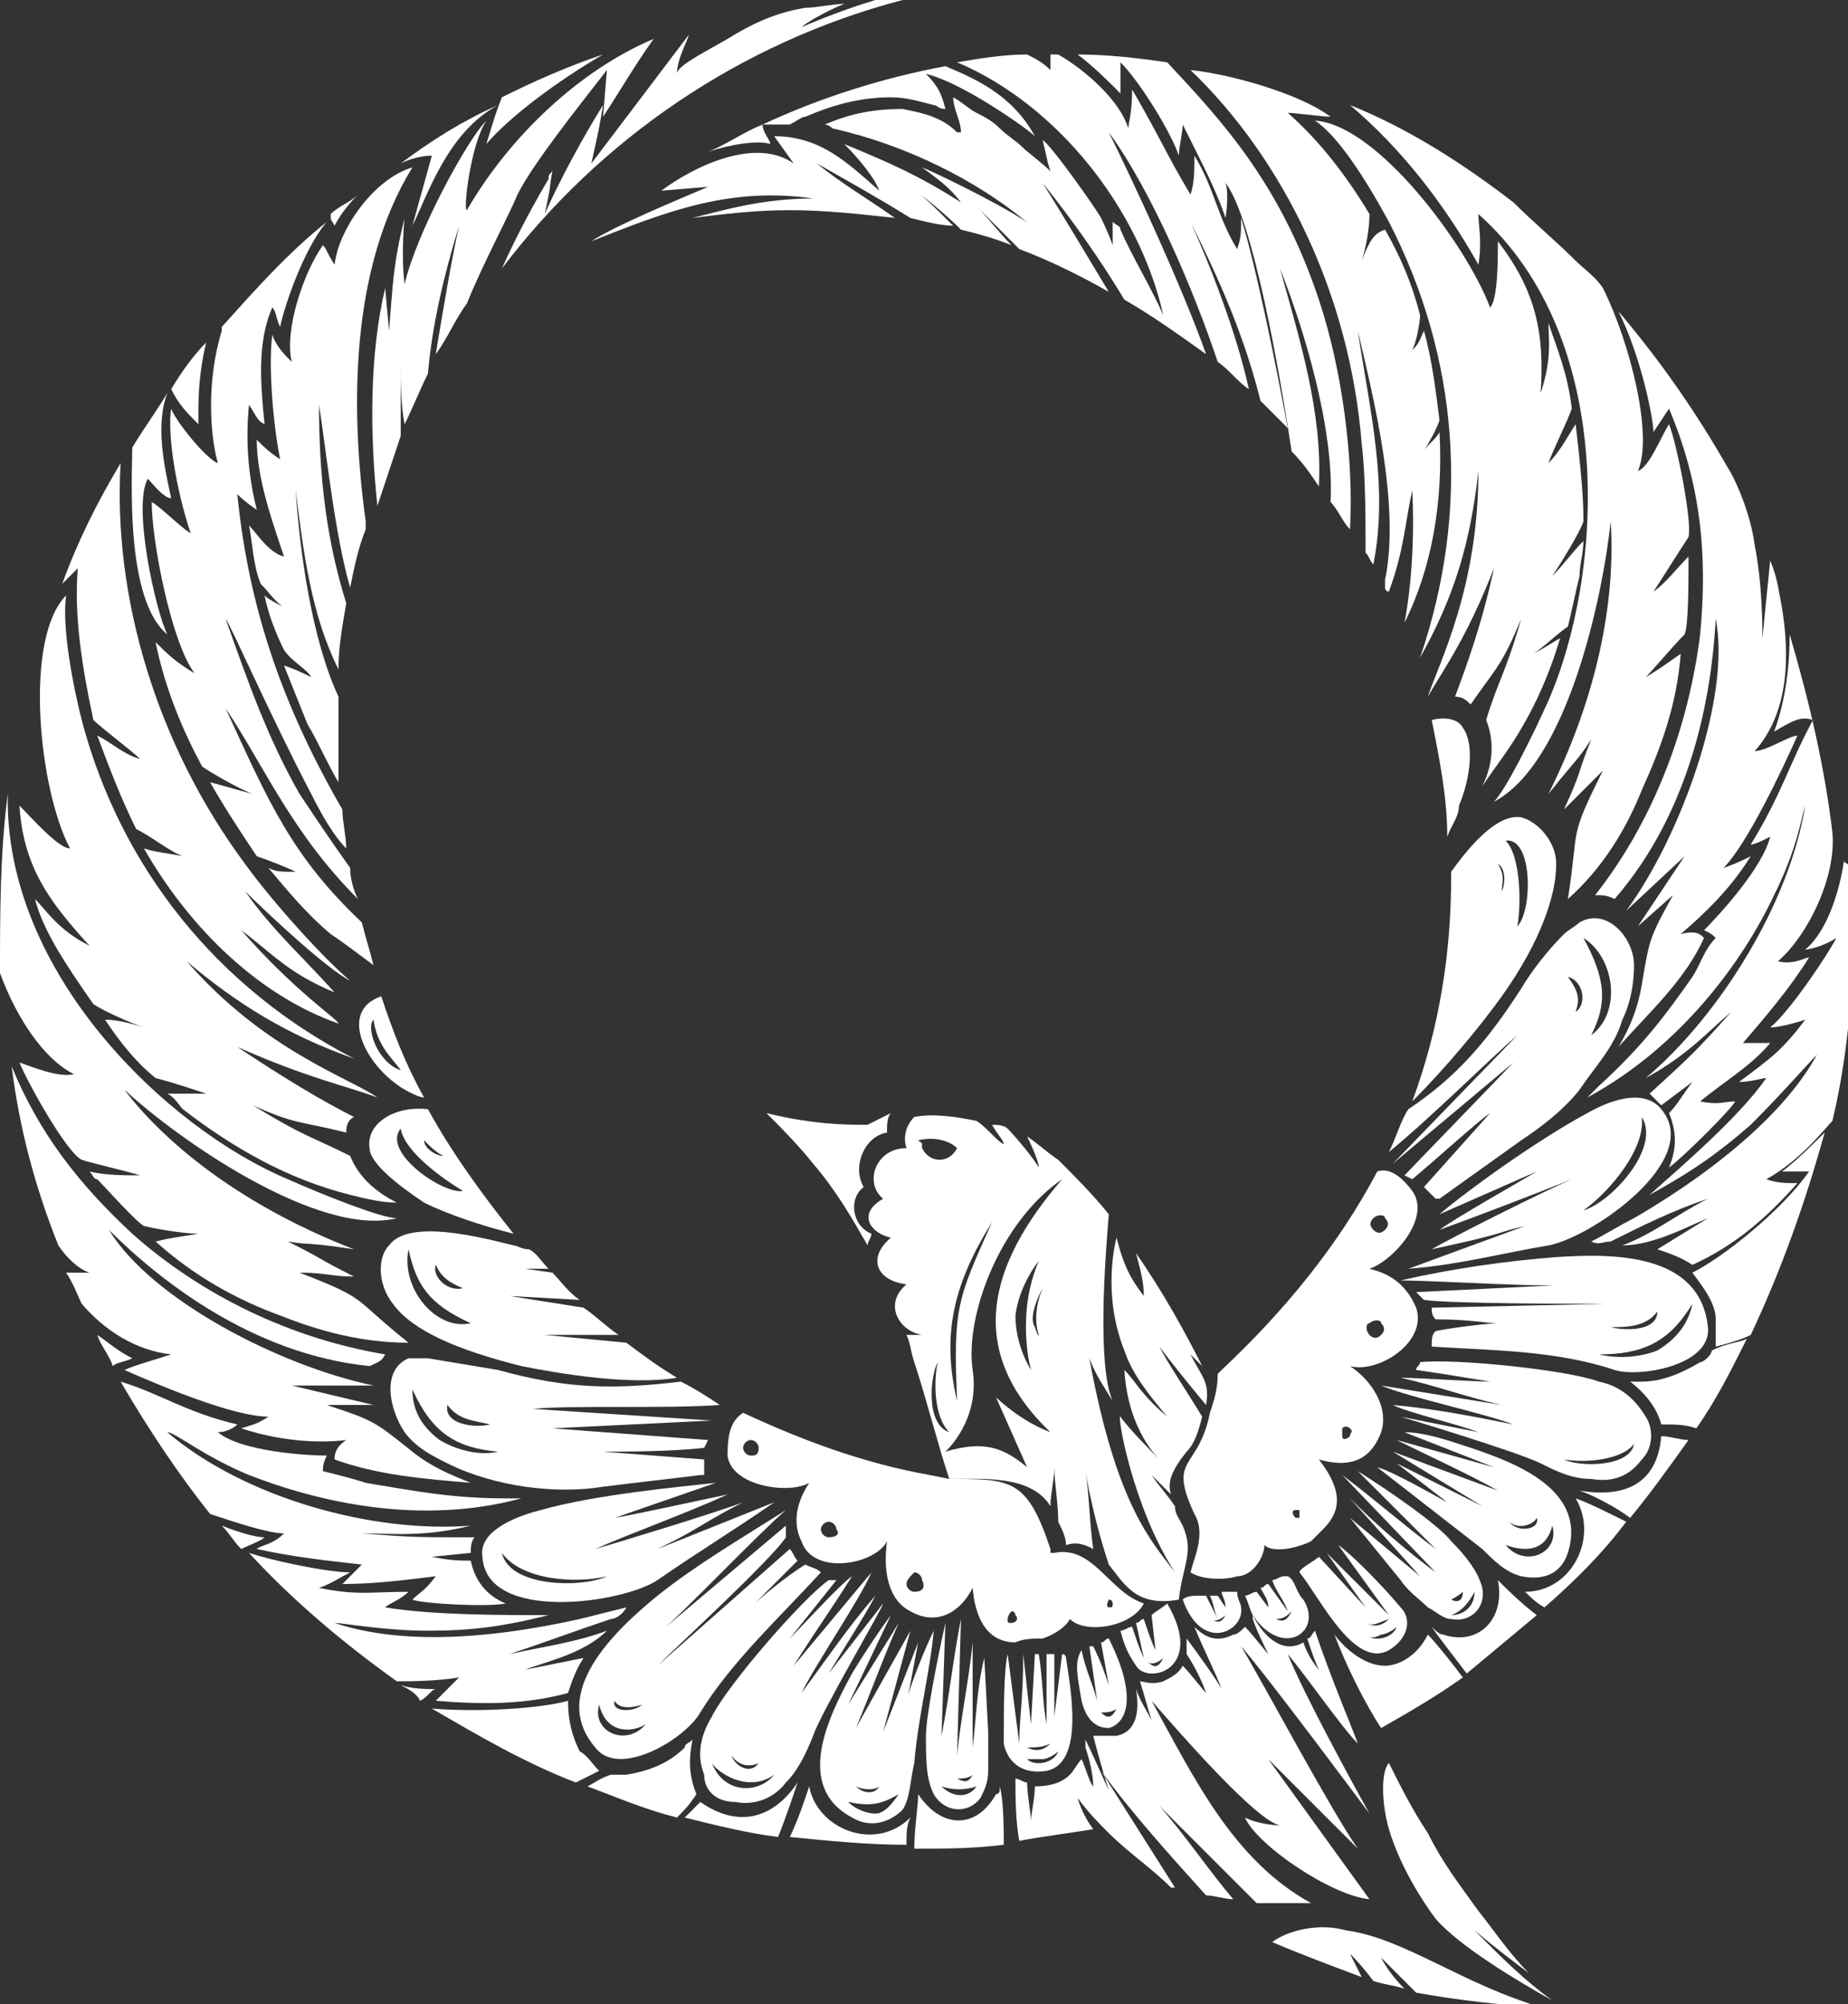
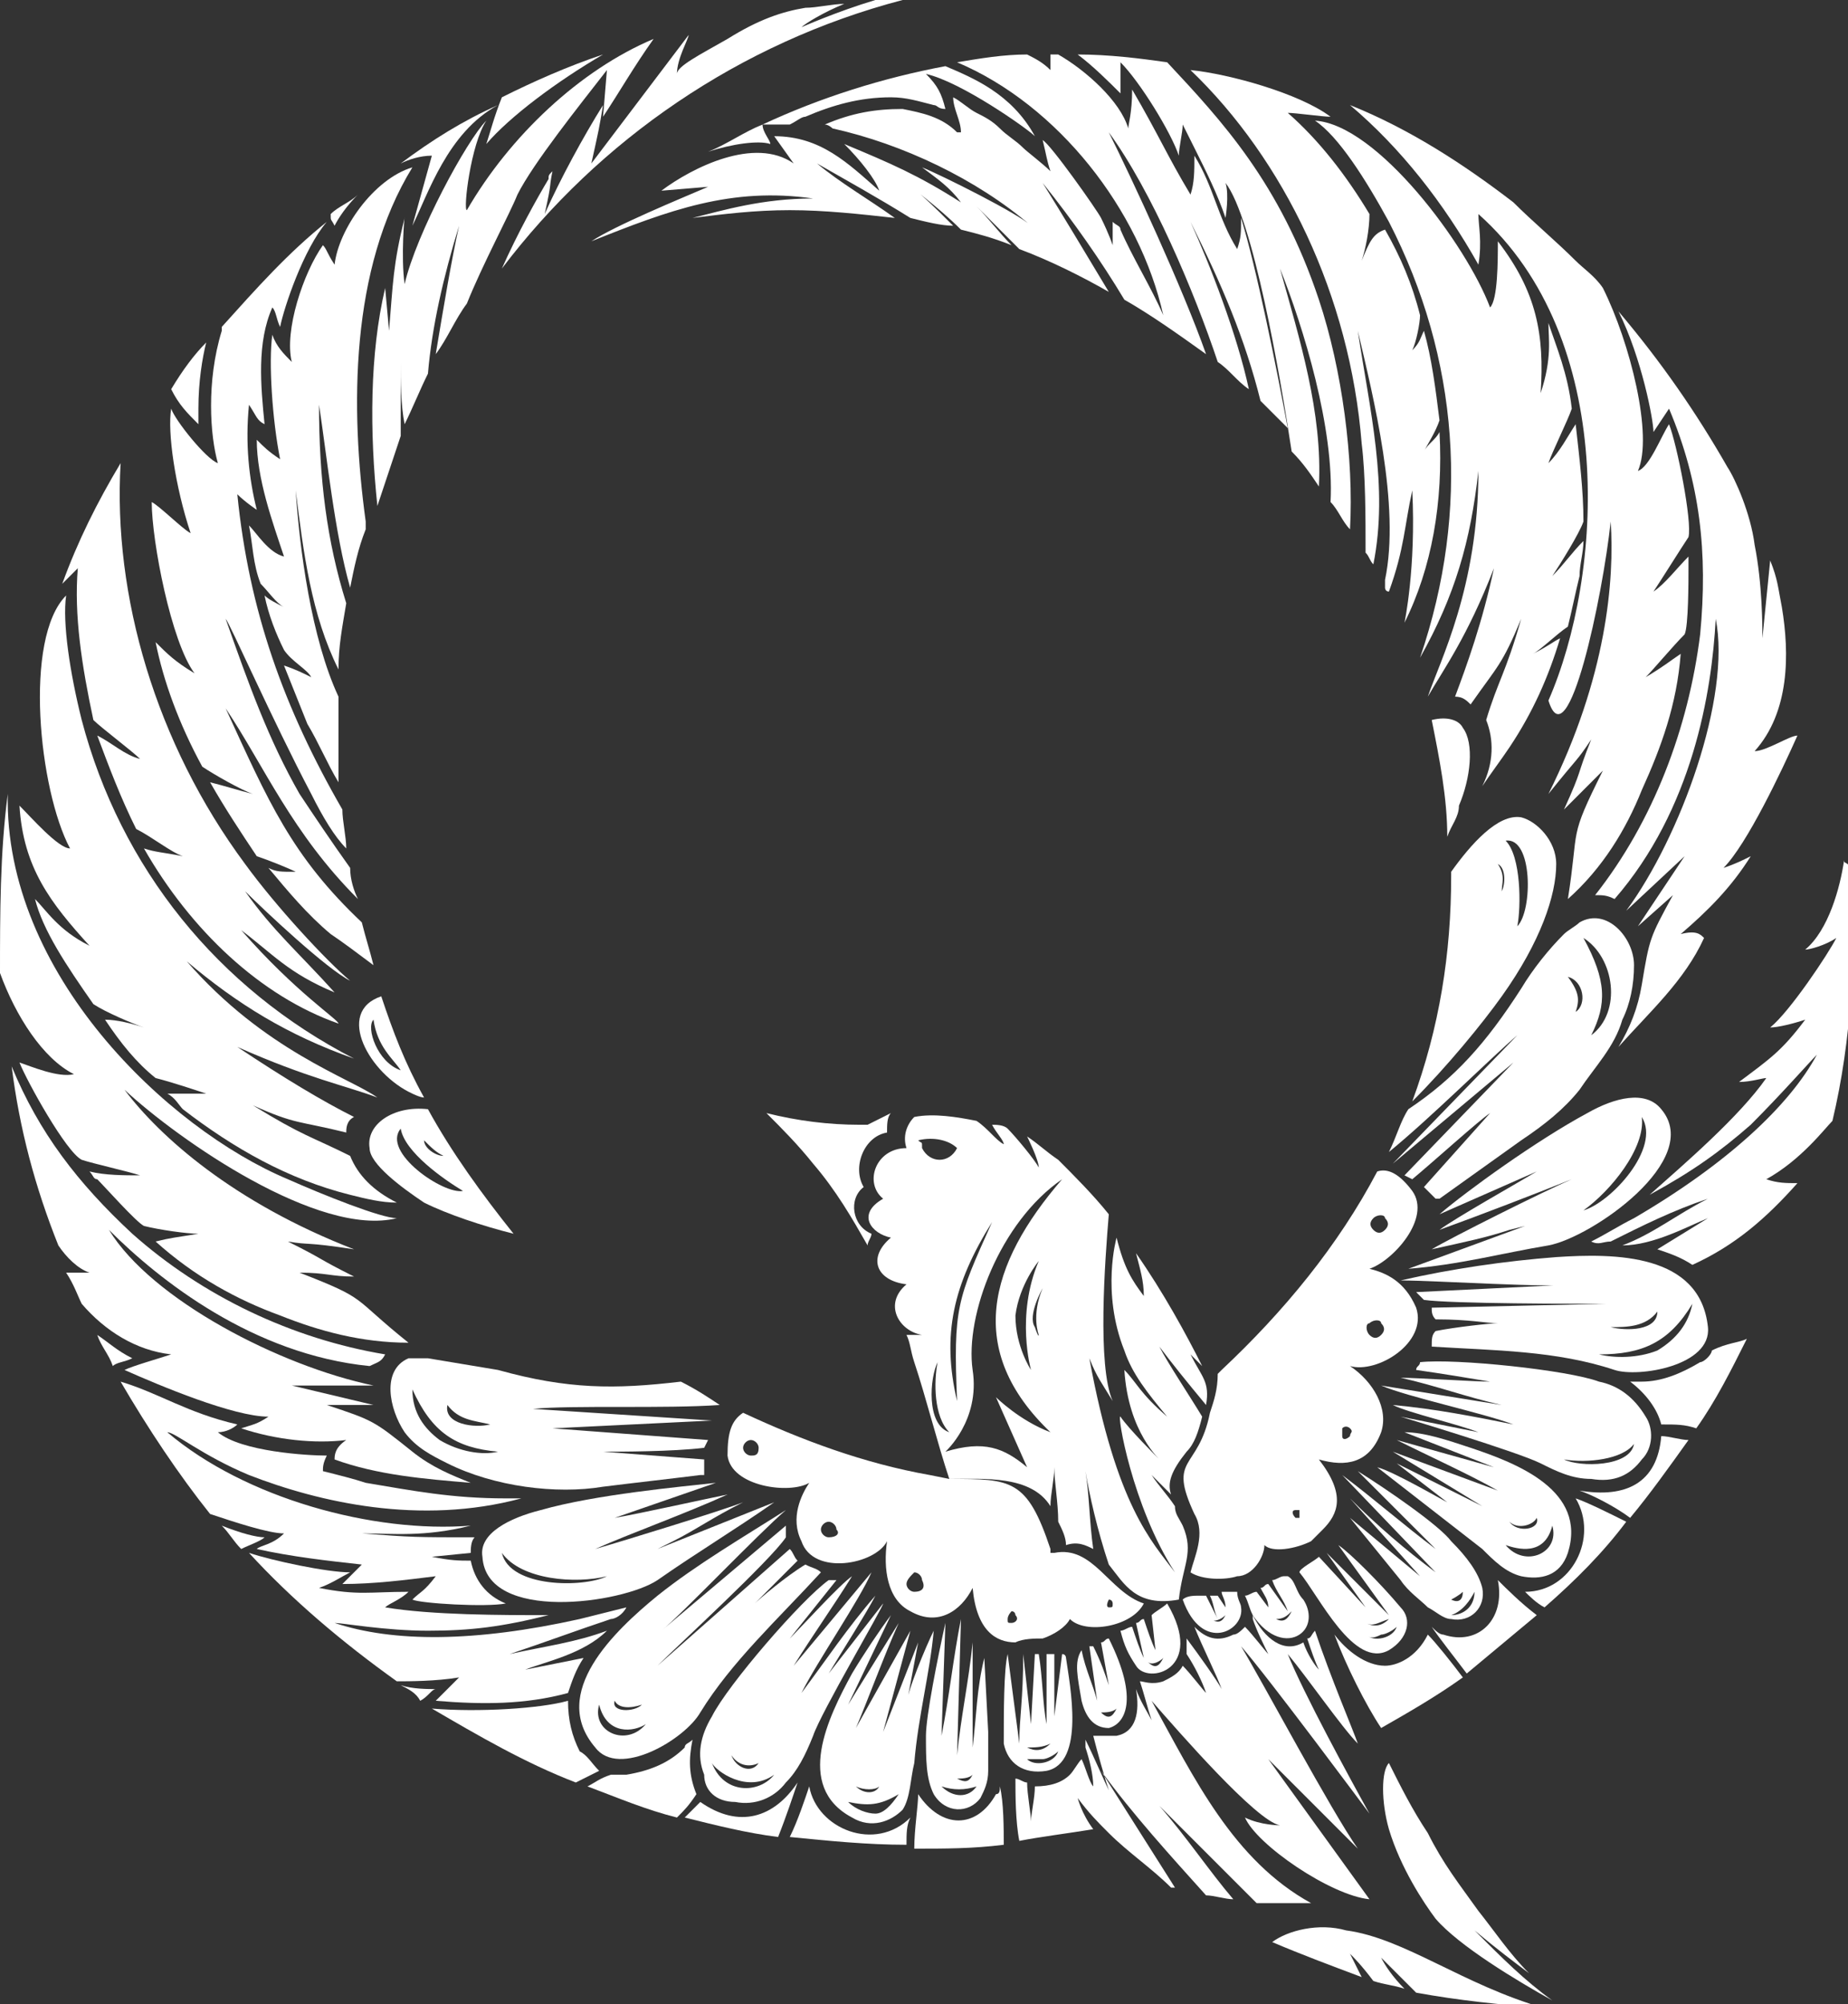
<svg xmlns="http://www.w3.org/2000/svg" width="879" height="953" viewBox="0 0 879 953" fill="none">
  <rect x="0" y="0" width="879" height="953" fill="#333333" stroke="none" />
  <g clip-path="url(#clip0)">
    <path d="M745.76 738.343C755.013 708.736 721.703 695.782 699.497 688.38C688.394 684.679 677.291 680.978 668.038 680.978L710.6 697.633L664.337 684.679C679.141 692.081 699.497 701.334 712.451 708.736L662.487 690.231L705.049 716.138L664.337 695.782L688.394 714.287C684.693 712.437 662.487 699.483 655.084 697.633C671.739 710.586 688.394 723.54 705.049 736.493C710.6 742.044 716.152 747.596 723.554 749.446C732.807 751.297 742.059 749.446 745.76 738.343ZM730.956 721.689C732.807 727.241 721.703 729.091 718.002 723.54C721.703 727.241 729.106 725.39 730.956 721.689ZM716.152 734.643C721.703 736.493 734.657 740.194 738.358 725.39C742.059 738.343 725.405 745.745 716.152 734.643Z" fill="white" />
    <path d="M440.426 825.317C440.426 836.42 440.426 845.672 444.127 853.074C449.679 862.326 460.782 862.326 466.333 854.924C468.184 851.223 470.035 847.522 470.035 841.971C470.035 836.42 470.035 829.018 470.035 823.466L468.184 788.307C464.483 803.111 464.483 816.064 462.632 830.868V780.905C460.782 799.41 457.081 816.064 455.23 834.569L457.081 769.802C453.38 788.307 451.529 806.812 447.828 825.317L449.679 771.653C445.978 788.307 440.426 816.064 440.426 825.317ZM462.632 843.821C460.782 847.522 458.931 847.522 455.23 845.672C457.081 845.672 460.782 845.672 462.632 843.821ZM464.483 849.373C460.782 854.924 453.38 854.924 447.828 849.373C453.38 851.223 458.931 851.223 464.483 849.373Z" fill="white" />
    <path d="M780.922 693.932C786.474 688.38 786.474 679.128 782.773 673.577C777.221 664.324 769.819 658.773 760.566 656.922C745.762 651.371 692.097 645.819 675.442 647.67C675.442 649.52 673.592 649.52 673.592 651.371C686.545 653.221 697.648 655.072 708.751 656.922C701.349 656.922 673.592 655.072 666.189 655.072C682.844 658.773 697.648 664.324 714.303 668.025L656.937 658.773C669.89 664.324 705.05 671.726 719.855 677.277C701.349 673.577 682.844 669.876 662.488 668.025C669.89 671.726 693.947 677.278 703.2 680.978L666.189 673.577C666.189 673.577 721.705 690.231 732.808 695.782C740.21 699.483 747.613 703.184 756.865 703.184C767.968 705.035 775.37 701.334 780.922 693.932ZM777.221 686.53C775.37 697.633 751.314 697.633 743.912 693.932C755.015 695.782 771.669 693.932 777.221 686.53Z" fill="white" />
    <path d="M812.381 631.016C808.68 595.857 767.968 595.857 740.21 597.707C716.154 599.558 690.246 603.259 666.189 608.81C682.844 608.81 738.36 612.511 749.463 610.66L673.592 614.361C675.442 616.212 675.442 616.212 677.293 618.062C690.246 619.913 749.463 619.913 764.267 619.913L680.994 621.763C680.994 623.614 680.994 625.464 682.844 627.315C699.499 627.315 706.901 629.165 712.453 629.165C708.752 629.165 692.097 631.016 682.844 632.866C680.994 634.717 680.994 636.567 680.994 640.268C710.602 642.119 740.21 642.119 767.968 651.371C779.071 655.072 814.231 649.521 812.381 631.016ZM788.324 623.614C788.324 632.866 773.52 632.866 766.118 631.016C773.52 631.016 782.772 631.016 788.324 623.614ZM760.566 643.969C780.922 643.969 793.876 638.418 804.979 619.913C803.128 629.165 797.577 636.567 788.324 642.119C779.071 645.82 767.968 645.82 760.566 643.969Z" fill="white" />
    <path d="M790.174 527.388C782.772 518.136 767.968 521.837 755.014 529.239C730.957 542.192 697.648 566.249 684.694 577.351L730.957 556.996C721.704 562.548 692.096 579.202 684.694 584.753C705.05 577.351 729.107 568.099 747.612 560.697C734.658 566.249 690.245 588.454 680.993 594.006C697.648 590.305 706.9 588.454 718.003 584.753L725.405 582.903L669.89 603.258C693.947 601.408 714.302 595.856 736.509 592.155C756.864 588.454 810.53 551.445 790.174 527.388ZM753.163 575.501C766.117 566.249 782.772 545.893 780.921 531.089C790.174 545.893 766.117 571.8 753.163 575.501Z" fill="white" />
    <path d="M660.636 784.606C669.889 779.055 671.739 769.802 666.188 764.251C656.935 753.148 642.131 738.344 636.579 734.643L660.636 767.952C651.383 758.699 645.832 753.148 631.028 738.344L649.533 764.251L627.327 740.194C625.476 742.045 618.074 745.746 618.074 747.596C627.327 758.699 643.981 793.858 660.636 784.606ZM660.636 769.802C656.935 773.503 653.234 773.503 649.533 771.653C653.234 773.503 655.085 771.653 660.636 769.802ZM656.935 777.204C658.786 777.204 662.487 775.354 664.337 773.503C662.487 779.055 653.234 780.905 649.533 777.204C651.383 779.055 653.234 779.055 656.935 777.204Z" fill="white" />
    <path d="M286.832 25.907C270.177 31.458 253.522 38.86 238.718 46.262C235.017 55.514 233.166 62.916 231.316 68.468C242.419 55.514 264.625 38.86 286.832 25.907Z" fill="white" />
    <path d="M730.959 767.952C723.557 762.4 716.155 754.998 712.454 751.297C716.155 769.802 703.201 782.755 686.546 777.204C684.696 777.204 682.845 775.354 680.995 773.503C684.696 779.054 692.098 788.307 697.649 795.709C708.753 786.456 719.856 777.204 730.959 767.952Z" fill="white" />
    <path d="M362.702 59.216C353.45 62.917 346.048 68.468 336.795 72.169C347.898 68.468 360.852 66.618 366.403 68.468C366.403 66.618 362.702 62.917 362.702 59.216Z" fill="white" />
    <path d="M495.94 779.054C501.492 777.204 507.043 773.503 508.894 769.802C516.296 777.204 538.502 773.503 544.054 762.4C527.399 756.848 519.997 734.643 501.492 738.344H499.641V736.493C488.538 703.184 481.136 703.184 451.528 703.184L442.275 701.334C410.816 695.782 381.208 684.679 353.45 671.726C347.898 675.427 346.048 680.978 346.048 692.081C347.898 706.885 375.656 710.586 384.909 705.035C381.208 710.586 375.656 721.689 381.208 732.792C386.759 749.446 416.368 743.895 421.919 732.792C420.069 745.745 421.919 760.549 433.022 766.101C445.976 773.503 457.079 766.101 462.631 754.998C464.481 775.353 473.734 780.905 482.987 780.905C486.688 779.054 492.239 779.054 495.94 779.054ZM527.399 760.549C529.25 760.549 529.25 762.4 529.25 762.4C529.25 764.25 529.25 764.25 527.399 764.25C527.399 764.25 525.549 764.25 527.399 760.549C525.549 762.4 527.399 760.549 527.399 760.549ZM357.151 692.081C355.3 692.081 353.45 690.231 353.45 688.38C353.45 686.53 355.3 684.679 357.151 684.679C359.001 684.679 360.852 686.53 360.852 688.38C360.852 692.081 359.001 692.081 357.151 692.081ZM394.161 730.942C392.311 730.942 390.46 729.091 390.46 727.241C390.46 725.39 392.311 723.54 394.161 723.54C396.012 723.54 397.862 725.39 397.862 727.241C399.713 729.091 397.862 730.942 394.161 730.942ZM434.873 756.848C433.022 756.848 431.172 754.998 431.172 753.147C431.172 751.297 433.022 749.446 434.873 747.596C436.723 747.596 438.574 749.446 438.574 751.297C440.424 754.998 438.574 756.848 434.873 756.848ZM481.136 771.652C479.286 771.652 479.286 771.652 479.286 769.802C479.286 767.951 481.136 766.101 481.136 766.101C482.987 766.101 482.987 767.951 482.987 767.951C484.837 769.802 482.987 771.652 481.136 771.652Z" fill="white" />
    <path d="M375.659 59.216C379.36 57.365 381.21 55.515 383.061 55.515C396.014 49.963 408.968 46.262 423.772 46.262C431.174 46.262 436.726 48.113 444.128 49.963C445.979 49.963 445.979 51.814 449.68 51.814C447.829 44.412 445.979 40.711 440.427 35.16C457.082 38.86 488.541 61.066 492.242 64.767C481.139 44.412 462.633 37.01 449.68 31.459C420.071 37.01 390.463 46.262 362.705 59.216C366.406 59.216 373.808 59.216 375.659 59.216Z" fill="white" />
    <path d="M793.876 194.301C808.68 229.46 812.381 262.769 808.68 301.629C803.128 346.041 786.474 390.452 758.716 425.612C762.417 425.612 764.267 425.612 767.968 427.462C804.979 384.901 814.232 329.386 816.082 294.227C823.484 331.237 799.427 397.854 773.52 433.014L801.278 407.107L779.072 440.416L795.726 425.612C784.623 445.967 784.623 445.967 780.922 468.173C779.072 479.276 775.371 488.528 769.819 497.781C784.623 481.126 801.278 466.322 810.531 445.967C808.68 444.117 806.83 442.266 799.427 444.117C812.381 433.014 823.484 421.911 832.737 407.107C829.036 408.957 825.335 410.808 819.783 412.658C830.886 401.555 847.541 366.396 854.943 349.742C851.242 349.742 840.139 357.144 834.587 357.144C851.242 338.639 851.242 310.882 847.541 288.676C845.691 279.423 845.691 275.722 841.989 266.47L838.288 303.48C838.288 297.928 838.288 277.573 834.587 259.068C832.737 244.264 825.335 227.61 821.634 222.058C806.83 196.151 790.175 172.095 769.819 148.039C780.922 170.245 786.474 199.852 786.474 205.404L793.876 194.301Z" fill="white" />
    <path d="M222.063 99.926C220.212 99.926 223.913 68.468 231.315 57.365C222.063 66.618 198.006 111.029 192.454 135.085C190.604 122.132 192.454 101.777 192.454 103.627C186.903 125.833 186.903 135.085 185.052 157.291L183.202 136.936C175.8 168.394 175.8 205.404 179.501 240.563C183.202 229.46 186.903 218.357 190.604 207.254C190.604 194.301 190.604 181.348 190.604 172.095C190.604 181.348 190.604 192.451 192.454 201.703C196.155 194.301 199.856 185.049 203.557 177.647C205.408 155.441 210.96 131.384 218.362 107.328C214.661 123.983 210.96 146.188 207.259 168.394C212.81 160.992 216.511 151.74 222.063 144.338C229.465 125.833 242.419 101.777 246.12 92.524C253.522 77.72 275.728 49.963 288.682 33.309L286.831 55.515C294.233 44.412 301.635 31.458 310.888 18.505C275.728 33.309 242.419 64.767 222.063 99.926Z" fill="white" />
    <path d="M281.278 77.72C284.979 61.066 284.979 61.066 286.83 49.963C277.577 64.767 266.474 85.122 259.072 101.777C262.773 85.122 260.923 90.674 262.773 81.421C260.923 83.272 260.923 83.272 260.923 85.122C255.371 94.375 246.118 111.029 238.716 127.683C284.979 66.618 351.598 20.355 429.32 0C425.619 0 420.068 0 416.367 0C397.861 5.551 381.207 12.953 381.207 12.953C383.057 11.103 392.31 5.551 401.563 1.85C396.011 1.85 388.609 3.701 383.057 3.701C371.954 5.551 360.851 9.252 346.047 18.505C333.093 25.907 321.99 31.458 321.99 35.159C321.99 27.757 327.541 18.505 327.541 16.654L281.278 77.72Z" fill="white" />
    <path d="M553.307 149.889C547.755 136.936 538.502 122.132 532.951 109.179C532.951 107.328 531.1 107.328 529.25 105.478V116.581C529.25 116.581 527.399 111.029 523.698 103.627C521.848 99.926 499.641 68.468 495.94 66.617C497.791 74.019 497.791 75.87 499.641 81.421C495.94 77.72 488.538 72.169 486.688 70.318C482.987 66.617 479.286 64.767 475.584 61.066C471.883 57.365 468.182 55.514 464.481 53.664C460.78 51.813 457.079 48.113 453.378 46.262C453.378 51.813 457.079 57.365 457.079 62.916C455.229 62.916 455.229 62.916 455.229 62.916C447.827 55.514 438.574 53.664 429.321 51.813C416.368 51.813 405.264 53.664 392.311 59.215C394.161 59.215 396.012 61.066 396.012 61.066C429.321 68.468 464.481 85.122 490.389 107.328C484.837 101.777 447.827 83.272 438.574 79.571C445.976 85.122 451.528 88.823 457.079 96.225C436.723 83.272 423.77 77.72 401.563 68.468C408.965 75.87 416.368 85.122 418.218 90.674C403.414 77.72 390.46 64.767 368.254 64.767L377.507 77.72C359.001 64.767 329.393 79.571 314.589 90.674L336.795 88.823C323.841 94.375 292.382 107.328 281.279 114.73C318.29 99.926 347.898 88.823 386.759 94.375C362.702 94.375 344.197 99.926 329.393 103.627C344.197 101.777 359.001 99.926 375.656 99.926C392.311 99.926 408.965 101.777 425.62 103.627C412.667 94.375 399.713 86.973 388.61 77.72C401.563 85.122 418.218 94.375 433.022 103.627C440.424 105.478 447.827 107.328 453.378 107.328C444.125 98.076 434.873 88.823 423.77 81.421C433.022 88.823 445.976 98.076 457.079 109.179C464.481 111.029 471.883 112.88 481.136 116.581C475.584 111.029 470.033 103.627 464.481 98.076C470.033 103.627 477.435 111.029 484.837 118.431C499.641 123.982 514.445 131.384 527.399 138.786C516.296 120.281 505.193 101.777 495.94 86.973C510.744 105.478 523.698 123.982 534.801 142.487C547.755 149.889 560.709 159.142 573.662 168.394C562.559 136.936 538.502 85.122 527.399 62.916C547.755 90.674 568.111 138.786 579.214 172.095C584.765 175.796 588.466 181.348 594.018 185.048C588.466 159.142 575.513 125.833 566.26 105.478C581.064 135.085 592.168 160.992 599.57 190.6C603.271 194.301 608.822 199.852 612.523 203.553C606.972 173.946 597.719 127.683 590.317 103.627C590.317 111.029 590.317 112.88 588.466 118.431C579.214 103.627 577.363 88.823 568.111 74.019C568.111 81.421 568.111 86.973 566.26 92.524C555.157 74.019 551.456 64.767 538.502 42.561C538.502 53.664 536.652 59.215 536.652 61.066C532.951 48.113 516.296 33.309 503.342 25.907C501.492 25.907 499.641 25.907 499.641 25.907V33.309C495.94 29.608 492.239 27.757 488.538 25.907C477.435 25.907 466.332 27.757 455.229 29.608C503.342 49.963 542.203 99.926 553.307 149.889Z" fill="white" />
    <path d="M649.536 262.769C651.387 264.619 651.387 266.47 653.238 268.32C660.64 231.31 651.387 194.301 645.835 157.291C653.238 188.749 666.191 240.563 658.789 275.722V279.423C658.789 279.423 658.789 281.274 660.64 281.274C668.042 260.918 668.042 249.815 671.743 233.161C673.593 270.171 668.042 296.077 668.042 296.077C680.995 270.171 686.547 238.712 684.696 205.404C682.846 209.105 679.145 210.955 677.294 214.656C679.145 210.955 682.846 205.404 684.696 199.852C682.846 185.048 680.995 170.244 677.294 157.291C675.444 160.992 675.444 162.842 671.743 166.543C673.593 162.842 675.444 153.59 675.444 149.889C671.743 135.085 666.191 122.132 658.789 109.178C653.238 111.029 651.387 114.73 647.686 123.982C649.536 118.431 651.387 109.178 651.387 101.776C640.284 83.272 627.33 66.617 612.526 53.664C616.227 53.664 629.181 55.514 632.882 55.514C618.078 44.411 584.768 35.159 566.263 33.309C610.675 75.87 642.134 140.637 647.686 210.955C649.536 225.759 649.536 246.114 649.536 262.769Z" fill="white" />
-     <path d="M703.199 125.833C705.05 114.73 703.199 107.328 703.199 101.777C769.818 160.993 762.416 273.872 736.509 333.088C729.106 349.742 716.153 375.649 710.601 381.2C745.761 362.695 762.416 283.125 766.117 247.965C767.968 275.723 764.266 321.985 736.509 377.499C751.313 358.994 749.462 362.695 756.864 351.593C749.462 370.097 753.163 364.546 743.911 384.901C751.313 377.499 753.163 375.649 762.416 366.396C745.761 399.705 751.313 392.303 745.761 427.462C762.416 412.659 773.519 394.154 780.921 375.649C790.174 355.294 797.576 334.938 799.426 310.882C793.875 314.583 792.024 316.433 782.772 321.985C786.473 318.284 795.725 307.181 801.277 301.629C803.128 297.928 803.128 275.723 803.128 270.171C803.128 268.321 803.128 266.47 803.128 264.62C797.576 270.171 792.024 277.573 786.473 281.274C790.174 275.723 799.426 260.919 803.128 255.367C804.978 247.965 797.576 210.956 793.875 201.703C790.174 207.255 784.622 222.059 779.071 223.909C786.473 207.255 775.37 162.843 762.416 136.936C758.715 131.385 753.163 127.684 749.462 123.983C740.21 114.73 729.107 105.478 719.854 96.225C695.797 77.721 669.89 61.066 642.132 49.963C666.189 70.319 686.544 96.225 703.199 125.833Z" fill="white" />
+     <path d="M703.199 125.833C705.05 114.73 703.199 107.328 703.199 101.777C769.818 160.993 762.416 273.872 736.509 333.088C745.761 362.695 762.416 283.125 766.117 247.965C767.968 275.723 764.266 321.985 736.509 377.499C751.313 358.994 749.462 362.695 756.864 351.593C749.462 370.097 753.163 364.546 743.911 384.901C751.313 377.499 753.163 375.649 762.416 366.396C745.761 399.705 751.313 392.303 745.761 427.462C762.416 412.659 773.519 394.154 780.921 375.649C790.174 355.294 797.576 334.938 799.426 310.882C793.875 314.583 792.024 316.433 782.772 321.985C786.473 318.284 795.725 307.181 801.277 301.629C803.128 297.928 803.128 275.723 803.128 270.171C803.128 268.321 803.128 266.47 803.128 264.62C797.576 270.171 792.024 277.573 786.473 281.274C790.174 275.723 799.426 260.919 803.128 255.367C804.978 247.965 797.576 210.956 793.875 201.703C790.174 207.255 784.622 222.059 779.071 223.909C786.473 207.255 775.37 162.843 762.416 136.936C758.715 131.385 753.163 127.684 749.462 123.983C740.21 114.73 729.107 105.478 719.854 96.225C695.797 77.721 669.89 61.066 642.132 49.963C666.189 70.319 686.544 96.225 703.199 125.833Z" fill="white" />
    <path d="M532.951 44.412C532.951 40.711 532.951 33.309 532.951 29.608C542.203 38.86 557.007 62.916 560.709 74.019C560.709 70.318 562.559 62.916 562.559 59.215L568.111 70.318C573.662 81.421 579.214 92.524 582.915 103.627C582.915 103.627 584.765 92.524 582.915 86.973C595.869 103.627 608.822 177.647 614.374 214.656C619.925 220.208 623.626 225.759 627.328 231.311C629.178 196.151 618.075 160.992 608.822 127.683C619.925 155.441 634.73 203.553 632.879 238.713C636.58 242.414 638.431 247.965 642.132 251.666C643.982 218.357 638.431 175.796 627.328 142.487C608.822 86.973 581.064 57.365 555.157 29.608C542.203 27.757 527.399 25.907 512.595 25.907C519.997 31.458 527.399 38.86 532.951 44.412Z" fill="white" />
    <path d="M656.938 821.616C669.891 814.214 682.845 806.812 695.799 797.559C690.247 790.157 682.845 780.905 679.144 777.204C673.592 788.307 664.34 792.008 658.788 792.008C649.536 792.008 640.283 784.606 634.731 777.204C640.283 792.008 649.536 810.513 656.938 821.616Z" fill="white" />
    <path d="M562.558 725.39C560.708 721.689 558.857 719.839 558.857 716.138C555.156 710.586 551.455 706.885 547.754 701.334C551.455 705.035 553.306 706.885 557.007 710.586C555.156 705.035 557.007 699.483 564.409 690.231C568.11 686.53 569.96 680.978 571.811 673.577C566.259 664.324 555.156 647.67 551.455 640.268C557.007 647.67 564.409 656.922 573.662 668.025C575.512 656.922 571.811 655.072 566.259 643.969C568.11 645.819 569.96 647.67 571.811 649.52C564.409 634.716 553.306 614.361 540.352 595.856C542.203 603.258 544.053 608.81 544.053 616.211C538.502 608.81 534.801 603.258 531.099 588.454C531.099 588.454 523.697 614.361 534.8 642.118C538.502 653.221 545.904 662.474 555.156 673.577C542.203 662.474 540.352 656.922 534.8 651.371C536.651 680.978 551.455 693.932 553.306 695.782C549.605 692.081 536.651 679.128 532.95 673.577C531.099 671.726 538.502 716.138 558.857 747.596C547.754 732.792 531.099 716.138 518.146 645.819C521.847 655.072 523.697 656.922 529.249 666.175C521.847 649.52 525.548 599.557 527.398 577.351C519.996 568.099 510.744 558.846 503.342 551.444C497.79 547.743 494.089 544.043 488.537 540.342C488.537 540.342 494.089 551.444 494.089 555.145C492.238 551.444 482.986 540.342 479.285 536.641C477.434 534.79 473.733 534.79 471.883 534.79C473.733 538.491 477.434 542.192 477.434 544.043C473.733 542.192 470.032 536.641 464.48 532.94C455.228 531.089 444.125 529.239 434.872 531.089C431.171 534.79 429.32 540.342 431.171 545.893C416.367 545.893 410.815 562.547 420.068 569.949C407.114 577.351 414.516 586.604 423.769 588.454C412.666 597.707 416.367 608.81 431.171 610.66C420.068 619.912 427.47 632.866 438.573 634.716C434.872 634.716 433.022 634.716 431.171 634.716C433.022 638.417 433.022 642.118 434.872 647.67C440.424 664.324 445.975 686.53 451.527 703.184C468.182 703.184 490.388 701.334 499.64 716.138C499.64 710.586 501.491 703.184 501.491 697.633C501.491 705.035 503.342 714.287 503.342 723.54C505.192 727.241 507.043 730.942 507.043 734.643C512.594 732.792 516.295 734.643 519.996 736.493C518.146 723.54 518.146 710.586 516.295 699.483C518.146 710.586 521.847 727.241 527.398 743.895C534.801 753.147 540.352 764.25 560.708 760.549C562.558 743.895 568.11 738.344 562.558 725.39ZM471.883 581.052C455.228 618.062 453.377 621.763 455.228 666.175C447.826 634.716 453.377 610.66 471.883 581.052ZM436.723 542.192C444.125 540.342 451.527 542.192 455.228 545.893C451.527 553.295 442.274 553.295 438.573 545.893C438.573 542.192 438.573 544.043 436.723 542.192ZM445.975 647.67C444.125 656.922 444.125 673.577 451.527 680.978C440.424 677.277 442.274 655.072 445.975 647.67ZM499.64 680.978C484.836 675.427 473.733 664.324 473.733 664.324L488.537 697.633C477.434 688.38 468.182 684.679 449.676 690.231C449.676 690.231 466.331 675.427 462.63 651.371C458.929 625.464 475.584 581.052 505.192 560.697C470.032 601.408 458.929 642.118 499.64 680.978ZM494.089 634.716C494.089 634.716 494.089 636.567 492.238 631.015C488.537 625.464 495.939 612.51 495.939 612.51C490.388 625.464 494.089 634.716 494.089 634.716ZM490.388 651.371C490.388 651.371 482.986 640.268 482.986 625.464C484.836 610.66 494.089 599.557 494.089 599.557C482.986 625.464 490.388 651.371 490.388 651.371Z" fill="white" />
    <path d="M590.316 764.25C590.316 762.4 588.466 760.549 588.466 756.848C586.615 756.848 582.914 756.848 581.064 756.848C581.064 758.699 582.914 760.549 582.914 764.25L579.213 758.699C577.363 758.699 575.512 758.699 575.512 758.699C577.363 762.4 577.363 766.101 579.213 769.802L573.661 758.699C571.811 758.699 571.811 758.699 569.96 758.699C568.11 758.699 564.409 758.699 562.558 760.549C571.811 786.456 592.167 775.353 590.316 764.25ZM582.914 767.951C581.064 771.652 579.213 771.652 575.512 769.802C577.363 771.652 581.064 769.802 582.914 767.951Z" fill="white" />
    <path d="M229.467 740.194C231.317 771.653 296.086 762.4 312.741 751.297C331.246 738.344 349.751 727.241 368.256 714.287L312.741 736.493L320.143 732.792C331.246 727.241 338.648 721.689 353.452 714.287C344.2 717.988 296.086 732.792 283.132 736.493C299.787 729.091 325.694 719.839 346.05 710.587C336.798 712.437 303.488 719.839 292.385 721.689L340.499 705.035C323.844 706.886 283.132 710.587 257.225 717.988C242.421 721.689 227.616 729.091 229.467 740.194ZM288.684 749.447C277.581 754.998 242.421 754.998 238.72 738.344C247.972 751.297 273.88 753.148 288.684 749.447Z" fill="white" />
    <path d="M412.666 534.79H408.965C394.161 534.79 379.357 532.94 364.553 529.239C371.955 536.641 379.357 544.043 386.759 553.295C397.862 566.249 405.264 579.202 412.666 592.155C412.666 590.305 414.517 588.454 414.517 586.604C405.264 582.903 403.414 569.95 410.816 564.398C405.264 555.146 410.816 540.342 421.919 538.491C421.919 534.79 421.919 531.089 423.77 529.239C420.069 531.089 416.368 532.94 412.666 534.79Z" fill="white" />
-     <path d="M186.903 619.912C196.155 632.866 218.362 642.118 247.97 649.52C266.475 653.221 299.785 658.773 321.991 655.072C312.739 649.52 305.336 643.969 297.934 638.417L259.073 634.716C270.176 634.716 283.13 634.716 294.233 634.716C288.682 631.015 283.13 625.464 277.579 621.763L242.419 616.211L275.728 618.062C270.176 614.361 266.475 608.81 262.774 605.109L249.821 603.258H260.924C257.223 599.557 255.372 595.856 251.671 594.006C247.97 594.006 246.12 592.155 244.269 592.155C229.465 588.454 194.305 579.202 185.052 592.155C179.501 597.707 179.501 610.66 186.903 619.912ZM220.212 612.51C212.81 614.361 205.408 606.959 207.259 601.408C209.109 605.109 210.96 608.809 220.212 612.51ZM194.305 594.006C198.006 610.66 203.557 619.912 223.913 629.165C207.259 632.866 190.604 612.51 194.305 594.006Z" fill="white" />
    <path d="M618.076 777.204C623.627 773.503 623.627 766.101 619.926 760.55C616.225 756.849 616.225 751.297 612.524 749.447H610.674C608.823 749.447 606.973 751.297 605.122 751.297C606.973 756.849 610.674 760.55 612.524 766.101L603.272 753.148C601.421 753.148 601.421 754.998 599.571 754.998C601.421 758.699 603.272 760.55 603.272 764.25L597.72 756.849C595.869 756.849 594.019 758.699 592.168 758.699C594.019 762.4 594.019 764.251 595.87 767.951C603.272 779.054 612.524 780.905 618.076 777.204ZM614.375 766.101C612.524 769.802 610.674 771.652 606.973 769.802C610.674 769.802 612.524 767.952 614.375 766.101Z" fill="white" />
    <path d="M514.447 808.662C516.298 816.064 519.999 821.616 527.401 821.616C534.803 819.765 542.205 808.662 527.401 779.055C525.55 779.055 525.55 780.905 523.7 780.905L527.401 801.26C525.55 795.709 523.7 790.157 519.999 782.755H518.148L521.849 808.662C519.999 801.26 516.298 793.858 514.447 784.606C510.746 790.157 512.596 797.559 514.447 808.662ZM531.102 812.363C529.251 816.064 527.401 817.915 523.7 814.214C525.55 814.214 529.251 814.214 531.102 812.363Z" fill="white" />
    <path d="M349.748 856.775C359 858.625 368.253 854.924 373.805 847.522C379.356 841.971 383.057 834.569 386.758 825.316C390.459 814.213 420.068 764.25 420.068 762.4L394.16 795.709C399.712 786.456 412.666 766.101 416.367 758.699C403.413 773.503 392.31 790.157 381.207 804.961C388.609 790.157 408.965 760.549 414.516 747.596L377.506 792.008C386.758 777.204 396.011 764.25 405.263 749.446C399.712 753.147 381.207 773.503 375.655 779.054C383.057 769.802 390.459 760.549 397.861 751.297C396.011 751.297 394.16 751.297 394.16 751.297C381.207 760.549 346.047 801.26 338.645 816.064C333.093 825.316 331.242 834.569 334.944 843.821C334.944 851.223 340.495 856.775 349.748 856.775ZM360.851 838.27C357.15 843.821 349.748 840.12 347.897 834.569C351.598 840.12 357.15 840.12 360.851 838.27ZM368.253 843.821C360.851 853.074 344.196 853.074 338.645 838.27C340.495 841.971 355.299 853.074 368.253 843.821Z" fill="white" />
    <path d="M555.159 762.4C553.308 764.251 549.607 766.101 547.757 767.952L549.607 784.606C547.757 780.905 545.906 775.354 544.056 769.802C542.205 769.802 542.205 771.653 540.355 771.653L544.056 788.307C542.205 784.606 540.355 779.055 538.504 773.503C536.654 773.503 534.803 775.354 532.952 775.354C534.803 782.756 536.654 786.457 540.355 792.008C545.906 801.26 573.664 793.858 555.159 762.4ZM553.308 788.307C551.458 792.008 549.607 793.858 545.906 790.158C547.757 792.008 551.458 790.157 553.308 788.307Z" fill="white" />
    <path d="M283.13 830.868C294.233 845.672 325.692 827.167 333.094 814.213C347.898 790.157 370.105 769.802 390.461 747.596C388.61 745.745 386.76 745.745 383.058 743.895C373.806 749.446 360.852 760.549 359.002 762.4C362.703 758.699 368.254 753.147 379.357 742.044C377.507 740.194 377.507 738.343 375.656 736.493L312.738 792.008C321.991 782.755 366.404 742.044 373.806 730.942C373.806 729.091 373.806 729.091 373.806 725.39L314.589 775.353C323.842 767.951 360.852 729.091 373.806 717.988C353.45 730.942 331.244 743.895 312.738 758.699C292.383 775.353 260.924 804.961 283.13 830.868ZM284.98 810.512C288.682 825.316 301.635 823.466 307.187 819.765C297.934 830.868 281.279 823.466 284.98 810.512ZM305.336 810.512C301.635 814.213 290.532 814.213 292.383 808.662C294.233 812.363 299.785 812.363 305.336 810.512Z" fill="white" />
    <path d="M660.637 547.744C680.993 531.089 708.751 503.332 721.704 492.229L662.487 553.295L719.854 505.183L668.039 558.847L671.74 560.697C682.843 551.445 703.199 532.94 708.751 529.239L677.292 564.398L682.843 569.95H684.694C697.647 560.697 710.601 551.445 723.555 542.192C734.658 534.79 743.911 527.389 751.313 518.136C758.715 507.033 767.967 497.781 771.668 484.827C775.369 477.425 777.22 468.173 777.22 458.921C777.22 445.967 764.266 431.163 751.313 438.565C749.462 440.416 745.761 442.266 743.911 444.117C736.508 451.519 729.106 460.771 723.555 470.023C706.9 495.93 692.096 512.585 669.89 527.389C666.189 532.94 664.338 540.342 660.637 547.744ZM756.864 492.229C764.266 477.425 764.266 466.323 753.163 445.967C767.967 455.22 771.668 481.126 756.864 492.229ZM749.462 481.126C751.313 475.575 751.313 471.874 745.761 464.472C753.163 466.323 755.014 477.425 749.462 481.126Z" fill="white" />
    <path d="M175.8 545.893C175.8 553.295 190.604 564.398 201.707 571.8C212.811 577.351 229.465 582.903 244.27 586.604C229.465 568.099 214.661 547.743 203.558 527.388C186.903 525.538 173.95 534.79 175.8 545.893ZM210.96 549.594C207.259 549.594 201.707 545.893 201.707 542.192C205.409 545.893 207.259 547.743 210.96 549.594ZM190.604 536.641C192.455 547.743 210.96 560.697 220.213 566.248C210.96 568.099 181.352 547.743 190.604 536.641Z" fill="white" />
    <path d="M181.35 473.724C159.144 481.126 175.799 510.734 196.154 519.987C196.154 519.987 199.855 521.837 201.706 521.837C192.453 505.183 186.902 490.379 181.35 473.724ZM177.649 484.827C179.5 497.781 186.902 503.332 190.603 508.884C179.5 505.183 173.948 488.528 177.649 484.827Z" fill="white" />
    <path d="M666.189 751.297C669.891 756.848 675.442 760.549 679.143 764.25C682.844 766.101 686.545 769.802 690.246 769.802C699.499 771.652 706.901 764.25 705.05 754.998C703.2 747.596 697.648 740.194 690.246 732.792C684.695 725.39 660.638 708.736 645.834 699.483L682.844 736.493C668.04 725.39 653.236 712.437 638.432 701.334L682.844 747.596C668.04 736.493 655.086 725.39 642.133 712.437L675.442 749.446C664.339 740.194 653.236 730.942 642.133 721.689L666.189 751.297ZM701.349 756.848C701.349 764.25 695.798 767.951 690.246 767.951C695.798 766.101 699.499 760.549 701.349 756.848ZM695.798 756.848C695.798 760.549 693.947 762.4 690.246 760.549C690.246 760.549 693.947 758.699 695.798 756.848Z" fill="white" />
    <path d="M714.304 473.724C732.809 447.817 740.211 425.612 740.211 410.808C740.211 399.705 730.959 390.452 723.557 388.602C712.454 386.751 699.5 401.555 690.247 414.509V416.359C690.247 453.369 684.696 488.528 671.742 523.687C688.397 507.033 705.051 486.678 714.304 473.724ZM721.706 440.415C723.557 431.163 723.557 407.107 716.155 399.705C729.108 397.854 729.108 433.014 721.706 440.415ZM714.304 423.761C714.304 420.06 716.155 416.359 712.454 410.808C716.155 412.658 716.155 420.06 714.304 423.761Z" fill="white" />
    <path d="M625.479 57.365C636.582 64.767 649.536 85.122 660.639 105.478C693.948 170.245 699.5 242.414 675.443 312.732C692.098 283.124 699.5 257.218 703.201 223.909C703.201 279.423 684.696 314.583 679.144 331.237C686.546 318.284 697.649 303.48 710.603 270.171C705.051 296.078 697.649 316.433 692.098 331.237C695.799 331.237 697.649 333.087 699.5 334.938C712.453 316.433 714.304 316.433 723.557 294.227C716.155 320.134 712.454 323.835 706.902 342.34C710.603 351.592 710.603 362.695 705.051 373.798C708.752 368.247 714.304 360.845 718.005 355.293C729.108 338.639 736.51 321.985 742.062 303.48C738.361 305.33 736.51 307.181 729.108 310.882C732.809 309.031 740.211 301.629 745.763 297.928C747.613 290.526 749.464 281.274 751.315 273.872C751.315 268.32 753.165 262.769 753.165 257.218C747.614 262.769 743.912 268.32 738.361 273.872C742.062 268.32 751.315 253.517 753.165 247.965C753.165 233.161 751.315 218.357 749.464 201.703C745.763 207.254 742.062 214.656 736.51 220.208C738.361 214.656 745.763 199.853 747.614 194.301C745.763 177.647 740.211 164.693 736.51 153.59C736.51 160.992 738.361 170.245 732.809 186.899C734.66 159.142 730.959 138.786 712.453 114.73C712.453 123.983 712.453 142.487 708.752 146.188C697.649 116.581 655.087 59.216 625.479 57.365Z" fill="white" />
    <path d="M601.421 734.643C605.122 738.344 616.225 736.493 623.627 732.792C625.478 730.942 627.328 729.091 629.179 727.241C636.581 719.839 640.282 710.587 627.328 693.932C640.282 697.633 651.385 695.783 656.937 680.979C660.638 669.876 653.236 656.922 642.132 649.52C655.086 653.221 679.143 638.418 673.591 621.763C668.04 608.81 658.787 605.109 651.385 603.258C662.488 599.557 680.993 579.202 671.741 566.249C666.189 558.847 660.638 555.146 655.086 556.996C636.581 592.155 610.673 623.614 581.065 651.371L579.214 653.221C579.214 660.623 577.364 666.175 575.513 671.726C569.962 699.484 555.158 692.082 568.111 719.839C573.663 729.091 568.111 740.194 566.261 747.596C571.812 751.297 582.915 751.297 588.467 749.447C595.869 749.447 601.421 740.194 601.421 734.643ZM653.236 579.202C655.086 577.352 658.787 577.352 658.787 579.202C660.638 581.053 660.638 582.903 658.787 584.754C656.937 586.604 655.086 586.604 653.236 584.754C651.385 582.903 651.385 581.053 653.236 579.202ZM651.385 629.165C653.236 627.315 656.937 627.315 656.937 629.165C658.787 631.016 658.787 632.866 656.937 634.717C655.086 636.567 653.236 636.567 651.385 634.717C649.535 632.866 649.535 629.165 651.385 629.165ZM638.431 679.128C640.282 677.278 642.132 679.128 642.132 679.128C643.983 680.979 642.132 680.979 642.132 682.829C640.282 684.68 638.431 684.68 638.431 682.829C638.431 682.829 638.431 680.979 638.431 679.128ZM616.225 717.988H618.076C618.076 717.988 618.076 719.839 618.076 721.689H616.225C614.374 719.839 614.374 717.988 616.225 717.988Z" fill="white" />
    <path d="M680.995 342.339C684.696 360.844 688.397 379.349 688.397 397.854C690.247 392.303 693.948 388.602 693.948 383.05C699.5 370.097 701.35 353.442 695.799 346.04C693.948 342.339 688.397 340.489 680.995 342.339Z" fill="white" />
    <path d="M192.454 680.979C198.006 688.38 205.408 692.081 212.81 695.782C223.913 701.334 236.867 705.035 249.82 706.885C262.774 708.736 275.728 708.736 286.831 706.885C301.635 705.035 318.29 703.184 333.094 701.334H334.945V693.932L286.831 690.231C294.233 690.231 320.14 690.231 334.945 688.381L336.795 684.68L262.774 679.128L338.646 675.427L253.521 669.876C272.027 668.025 316.439 669.876 342.347 668.025C336.795 664.324 331.244 660.623 323.841 656.922C292.383 660.623 270.176 660.623 236.867 651.371C225.764 649.52 214.66 647.67 203.557 645.819C199.856 645.819 198.006 645.819 194.305 645.819C181.351 651.371 185.052 669.876 192.454 680.979ZM233.166 677.278C225.764 679.128 210.959 677.278 212.81 668.025C218.361 675.427 225.764 675.427 233.166 677.278ZM236.867 690.231C229.465 692.081 218.362 690.231 209.109 684.68C201.707 679.128 196.155 671.726 196.155 660.623C205.408 680.979 216.511 688.38 236.867 690.231Z" fill="white" />
-     <path d="M862.346 342.34C851.243 362.695 847.542 377.499 832.738 401.555C834.588 401.555 838.289 399.705 841.99 397.854C838.289 412.658 817.934 434.864 810.531 442.266C814.232 444.116 814.232 444.116 816.083 445.967C810.531 451.518 808.681 458.92 804.98 464.472C792.026 482.977 780.923 497.78 760.567 516.285C758.717 518.136 756.866 519.986 755.016 521.837C799.428 497.78 829.037 457.07 843.841 425.611C854.944 403.406 856.795 388.602 858.645 383.05C851.243 429.312 817.934 482.977 782.774 512.584C803.129 501.481 812.382 490.378 823.485 481.126C806.83 499.631 804.98 501.481 784.624 519.986C786.475 521.837 788.325 523.687 790.176 525.538L804.98 514.435C799.428 521.837 797.578 525.538 793.877 529.239C797.578 538.491 797.578 545.893 793.877 555.145C801.279 549.594 823.485 527.388 825.336 523.687C819.784 523.687 817.934 525.538 808.681 523.687C819.784 514.435 832.738 507.033 841.99 495.93C838.289 495.93 834.588 495.93 829.037 495.93C840.14 482.977 851.243 470.023 860.496 455.219C858.645 455.219 853.094 458.92 845.691 457.07C860.496 444.116 873.449 416.359 871.599 396.004C867.898 364.545 860.496 333.087 851.243 301.629C851.243 316.433 849.392 333.087 843.841 347.891C853.094 342.34 856.795 340.489 862.346 342.34Z" fill="white" />
-     <path d="M847.541 556.996C849.392 556.996 856.794 556.996 860.495 556.996C847.541 575.501 819.783 597.707 804.979 605.109C810.53 612.511 816.082 619.913 816.082 627.315C816.082 631.016 816.082 634.717 816.082 640.268C823.484 638.418 829.036 636.567 832.737 634.717C847.541 603.258 858.644 571.8 867.897 538.491C864.196 542.192 853.093 553.295 847.541 556.996Z" fill="white" />
    <path d="M218.36 797.559C214.659 801.26 210.958 804.961 207.257 808.662C229.464 810.513 249.819 810.513 270.175 804.961C272.026 799.41 273.876 793.858 277.577 788.307L249.819 793.858C259.072 790.157 277.577 786.456 288.68 775.353C273.876 780.905 259.072 782.755 242.417 786.456C259.072 780.905 273.876 775.353 290.531 769.802C292.381 769.802 296.082 767.951 297.933 764.25C290.531 766.101 283.129 767.951 275.727 769.802C225.762 780.905 186.901 780.905 159.144 771.652C162.845 771.652 183.2 775.353 203.556 775.353C223.912 775.353 238.716 773.503 260.922 767.951C238.716 767.951 205.407 767.951 183.2 764.25C185.051 762.4 190.602 760.549 194.304 756.848C175.798 756.848 170.247 758.699 151.741 754.998C157.293 753.147 162.845 749.446 166.546 747.596C155.442 747.596 129.535 742.045 118.432 738.344C138.788 760.549 162.845 780.905 188.752 799.41C194.304 799.41 207.257 799.41 218.36 797.559Z" fill="white" />
    <path d="M384.91 849.373C383.06 854.924 379.359 866.027 375.658 873.429C394.163 875.28 412.668 877.13 431.174 877.13C431.174 871.579 431.174 867.878 433.024 864.177C416.369 880.831 388.611 869.728 384.91 849.373Z" fill="white" />
    <path d="M333.096 856.775C331.246 858.625 327.545 862.326 325.694 864.177C340.499 867.878 355.303 871.578 370.107 873.429C373.808 864.177 377.509 853.074 379.36 847.522C368.256 864.177 351.602 869.728 333.096 856.775Z" fill="white" />
    <path d="M473.735 853.074C464.482 869.728 447.827 869.728 436.724 853.074C436.724 858.625 434.874 869.728 434.874 878.98C449.678 878.98 462.632 878.98 477.436 877.13C477.436 869.728 477.436 856.775 475.585 849.373C475.585 851.223 475.585 853.074 473.735 853.074Z" fill="white" />
    <path d="M275.73 832.719C272.029 825.317 270.179 817.915 270.179 808.662C257.225 812.363 227.616 814.214 205.41 812.363C227.616 825.317 249.823 838.27 273.88 847.523C277.581 845.672 281.282 843.822 284.983 841.971C281.282 838.27 279.431 834.569 275.73 832.719Z" fill="white" />
    <path d="M190.605 801.26C194.306 803.11 198.007 804.961 199.858 808.662C203.559 806.811 205.409 803.11 207.26 803.11C203.559 803.11 196.157 803.11 190.605 801.26Z" fill="white" />
    <path d="M329.395 827.167C327.545 829.018 325.694 829.018 325.694 830.868C318.292 838.27 309.04 841.971 297.936 843.822C296.086 843.822 292.385 843.822 290.534 843.822C284.983 845.672 283.132 847.523 279.431 849.373C294.235 854.925 307.189 860.476 321.993 864.177C325.694 860.476 327.545 858.625 331.246 853.074C327.545 843.822 327.545 836.42 329.395 827.167Z" fill="white" />
    <path d="M431.172 810.513L436.724 780.905L420.069 823.466L433.023 775.353L407.115 821.616C412.667 808.662 420.069 788.307 427.471 771.652L403.414 810.513L423.77 767.951C418.219 775.353 410.817 786.456 405.265 795.709C394.162 816.064 377.507 849.373 405.265 864.177C414.518 869.728 423.77 866.027 429.322 860.476C433.023 854.924 433.023 845.672 434.873 838.27C436.724 816.064 442.275 795.709 444.126 775.353C440.425 782.755 431.172 804.961 431.172 810.513ZM418.219 849.373C416.368 853.074 410.817 853.074 407.115 849.373C410.817 851.223 416.368 851.223 418.219 849.373ZM416.368 862.326C412.667 862.326 407.115 860.476 403.414 856.775C412.667 858.625 418.219 858.625 427.471 853.074C423.77 858.625 420.069 862.326 416.368 862.326Z" fill="white" />
    <path d="M497.792 841.971C516.298 838.27 508.896 801.26 507.045 788.307C507.045 788.307 507.045 786.456 505.195 786.456L501.493 816.064C501.493 808.662 501.493 797.559 501.493 786.456C499.643 786.456 499.643 786.456 497.792 786.456V819.765C495.942 810.513 495.942 797.559 494.091 786.456H492.241L490.39 819.765L486.689 786.456C486.689 808.662 484.839 816.064 484.839 829.017L479.287 786.456C477.437 793.858 477.437 814.214 477.437 829.017C479.287 838.27 486.689 843.821 497.792 841.971ZM499.643 829.017C495.942 832.718 492.241 832.718 488.54 830.868C492.241 830.868 495.942 830.868 499.643 829.017ZM495.942 836.419C497.792 836.419 501.493 834.569 503.344 832.718C501.493 838.27 492.241 840.12 488.54 836.419C490.39 836.419 494.091 836.419 495.942 836.419Z" fill="white" />
    <path d="M623.629 904.887C586.618 884.532 568.113 845.672 547.757 808.662C560.711 823.466 597.722 866.027 608.825 867.878C608.825 867.878 599.572 867.878 592.17 864.177C597.722 877.13 632.882 901.186 651.387 903.037L603.273 836.419L645.835 878.981C632.882 860.476 601.423 801.26 590.32 782.755C603.273 797.559 651.387 862.326 651.387 862.326C642.134 845.672 619.928 804.961 612.526 786.456C621.778 797.559 638.433 821.616 645.835 829.017C643.985 823.466 632.882 797.559 625.48 775.353C623.629 777.204 623.629 779.054 621.778 779.054C623.629 784.606 625.48 790.157 627.33 793.858C625.48 792.008 621.778 786.456 619.928 780.905C610.675 786.456 601.423 779.054 595.871 767.951V769.802C597.722 775.353 601.423 782.755 603.273 786.456C601.423 784.606 595.871 777.204 592.17 773.503C590.32 775.353 588.469 777.204 586.618 777.204C579.216 780.905 573.665 779.054 568.113 773.503C571.814 782.755 579.216 797.559 581.067 803.111C579.216 799.41 569.964 786.456 564.412 779.054C564.412 780.905 564.412 784.606 564.412 786.456C568.113 792.008 571.814 799.41 573.665 804.961C571.814 803.111 566.263 795.709 562.562 792.008C560.711 795.709 557.01 797.559 553.309 799.41C547.757 801.26 544.056 799.41 542.206 799.41C544.056 804.961 545.907 812.363 547.757 817.915C545.907 814.214 542.206 808.662 540.355 803.111C542.206 814.214 540.355 823.466 531.103 825.316C527.402 825.316 523.701 825.316 520 825.316C521.85 832.718 525.551 845.672 527.402 851.223C525.551 847.522 520 834.569 516.298 827.167C516.298 829.017 516.298 829.018 516.298 830.868C518.149 836.419 520 843.821 520 849.373C518.149 847.522 516.298 840.12 514.448 836.419C512.597 838.27 510.747 841.971 508.896 843.821C505.195 847.522 499.644 849.373 492.242 849.373C492.242 854.924 490.391 862.326 490.391 866.027C490.391 862.326 488.541 853.074 488.541 847.522C486.69 847.522 484.84 845.672 482.989 845.672C482.989 853.074 482.989 866.027 484.84 875.28C494.092 873.429 508.896 871.579 520 869.728C514.448 862.326 512.597 854.924 512.597 854.924C518.149 862.326 521.85 866.027 527.402 871.579C536.654 880.831 547.757 888.233 557.01 897.485H558.861L523.701 841.971C538.505 862.326 557.01 882.682 573.665 901.186C577.366 901.186 582.917 903.037 586.618 903.037C575.515 890.083 564.412 873.429 551.458 858.625L597.722 904.887C616.227 904.887 623.629 904.887 623.629 904.887Z" fill="white" />
    <path d="M725.406 756.849C727.256 758.699 730.957 762.4 734.658 764.25C749.462 751.297 762.416 738.344 773.519 723.54C766.117 719.839 755.014 714.287 749.462 712.437C760.565 730.942 747.612 756.849 725.406 756.849Z" fill="white" />
    <path d="M605.121 923.392C618.075 928.944 632.879 934.495 647.683 940.047C645.833 936.346 643.982 932.645 642.132 928.944C643.982 930.794 647.683 934.495 653.235 941.897C658.786 943.748 662.487 943.748 668.039 945.598C662.487 940.047 658.786 934.495 656.936 930.794C660.637 934.495 669.89 943.748 673.591 947.449C693.947 951.15 712.452 953 734.658 954.851C695.797 943.748 668.039 921.542 640.281 917.841C627.327 914.14 612.523 917.841 605.121 923.392Z" fill="white" />
    <path d="M808.678 647.67C799.426 653.221 790.173 656.922 780.92 656.922C779.07 656.922 777.219 656.922 775.369 656.922C782.771 662.474 788.322 669.876 790.173 677.278C797.575 677.278 801.276 677.278 806.828 679.128C816.08 666.175 823.482 651.371 830.885 636.567C827.183 638.417 821.632 638.417 814.23 642.118C814.23 643.969 810.529 647.67 808.678 647.67Z" fill="white" />
    <path d="M751.315 708.736C756.867 710.586 767.97 716.138 775.372 721.689C784.625 710.586 793.878 697.633 803.13 684.679C799.429 684.679 793.878 682.829 790.177 682.829C788.326 705.035 773.522 712.437 751.315 708.736Z" fill="white" />
    <path d="M701.35 917.841C712.454 927.093 719.856 932.644 727.258 938.196C718.005 928.943 710.603 917.841 703.201 908.588C693.948 895.635 686.546 886.382 679.144 871.578C671.742 860.476 666.19 849.373 660.639 838.27C656.938 841.971 656.938 856.775 660.639 869.728C666.19 888.233 677.294 904.887 682.845 912.289C693.948 925.242 721.706 941.897 738.361 951.149C725.407 941.897 714.304 930.794 701.35 917.841Z" fill="white" />
    <path d="M9.253 383.05C11.103 412.658 24.057 429.312 42.562 449.668C27.758 442.266 22.206 433.013 16.655 427.462C20.356 442.266 31.459 458.92 44.413 477.425C49.964 481.126 62.918 486.677 68.469 488.528C62.918 486.677 55.516 484.827 49.964 484.827C57.366 495.93 64.768 505.182 74.021 512.584C81.423 514.435 92.526 518.136 98.078 519.986C88.825 519.986 85.124 519.986 79.573 519.986C83.274 521.837 85.124 525.538 86.975 527.388C111.032 545.893 136.939 560.697 166.547 568.099C173.949 569.949 181.352 571.8 188.754 571.8C177.651 566.248 170.248 558.846 166.547 549.594C148.042 540.341 144.341 540.341 120.284 525.538C140.64 534.79 142.491 532.94 164.697 538.491C164.697 536.641 164.697 532.94 168.398 531.089C153.594 523.687 135.088 512.584 112.882 497.78C146.192 512.584 164.697 516.285 179.501 521.837C166.547 512.584 125.836 499.631 88.825 457.07C112.882 477.425 136.939 492.229 168.398 503.332C103.629 470.023 57.366 412.658 38.861 342.34C33.309 320.134 29.608 296.077 31.459 283.124C11.103 303.479 18.505 375.648 33.309 403.406C27.758 403.406 14.804 388.602 9.253 383.05Z" fill="white" />
    <path d="M35.16 510.734C27.758 512.584 14.804 507.033 9.253 505.182C12.954 514.435 31.459 547.744 38.861 551.445C44.413 553.295 61.067 556.996 66.619 558.846C59.217 558.846 49.964 558.846 42.562 556.996C44.413 558.846 44.413 560.697 46.263 560.697C49.964 564.398 64.768 581.052 68.469 582.903C75.872 584.753 88.825 586.604 94.377 586.604C83.274 588.454 81.423 588.454 74.021 590.305C92.526 606.959 112.882 618.062 133.238 625.464C151.743 632.866 172.099 638.417 194.305 638.417C166.547 616.212 175.8 618.062 142.491 605.109C155.444 605.109 157.295 606.959 168.398 606.959C149.893 597.707 155.444 599.557 136.939 590.305C148.042 592.155 144.341 590.305 168.398 594.006C111.032 571.8 75.872 540.342 59.217 518.136C85.124 542.192 151.743 588.454 188.754 579.202C181.352 579.202 153.594 568.099 136.939 560.697C79.573 536.641 1.851 462.621 3.701 377.499C0 405.256 0 434.864 0 462.621C7.402 482.977 20.356 503.332 35.16 510.734Z" fill="white" />
    <path d="M44.414 342.34C48.115 346.041 62.92 357.144 66.621 360.845C59.218 358.994 53.667 353.443 46.265 349.742C51.816 364.546 57.368 379.349 64.77 394.153C72.172 397.854 81.425 405.256 86.976 407.107C77.724 405.256 74.023 405.256 68.471 403.406C90.677 442.266 123.987 473.724 160.998 486.678C160.998 484.827 140.642 471.874 114.734 442.266C129.539 453.369 136.941 462.621 159.147 471.874C142.492 453.369 129.539 442.266 116.585 423.761C125.838 433.013 155.446 460.771 166.549 466.322C155.446 457.07 131.389 431.163 116.585 410.808C74.023 353.443 53.667 283.124 57.368 220.208C46.265 238.712 37.012 257.217 29.61 277.573C31.461 275.722 35.162 272.021 37.012 270.171C35.162 292.377 38.863 316.433 44.414 342.34Z" fill="white" />
    <path d="M153.592 116.58C144.339 129.534 135.087 157.291 138.788 172.095C135.087 168.394 131.386 164.693 129.535 159.142C127.685 172.095 129.535 199.852 133.236 218.357C127.685 214.656 125.834 212.806 122.133 209.105C122.133 227.61 129.535 247.965 135.087 264.619C127.685 262.769 122.133 253.516 118.432 249.815C120.282 259.068 120.282 268.32 123.984 277.573C127.685 281.274 131.386 286.825 135.087 288.676C131.386 286.825 127.685 284.975 125.834 283.124C127.685 292.376 131.386 301.629 135.087 309.031C138.788 314.582 146.19 318.283 148.04 321.984C144.339 320.134 140.638 318.283 135.087 316.433C138.788 325.685 142.489 334.938 146.19 344.19C151.741 353.443 155.442 362.695 160.994 371.947C160.994 368.246 160.994 366.396 160.994 362.695C160.994 360.844 160.994 358.994 160.994 355.293C160.994 347.891 160.994 338.639 160.994 331.237C148.04 303.479 142.489 260.918 140.638 233.161C144.339 262.769 148.04 292.377 160.994 318.283C160.994 307.18 162.845 297.928 164.695 286.825C155.442 257.217 151.741 227.609 151.741 192.45C155.442 216.507 159.144 253.516 166.546 279.423C168.396 270.171 170.247 260.918 173.948 251.666C173.948 249.815 173.948 249.815 173.948 247.965C166.546 194.301 166.546 127.683 196.154 79.571C177.649 85.122 160.994 109.178 159.144 125.833C155.442 120.281 155.442 118.431 153.592 116.58Z" fill="white" />
    <path d="M170.248 92.524C166.547 96.225 160.996 98.076 157.295 101.777C157.295 105.478 157.295 103.627 159.145 107.328C160.996 103.627 164.697 98.076 170.248 92.524Z" fill="white" />
-     <path d="M79.572 301.629C74.02 290.526 62.917 240.563 70.319 227.61C72.17 229.46 77.722 236.862 81.422 236.862C77.722 220.208 74.02 201.703 79.572 186.899C74.02 196.152 68.469 203.554 62.917 212.806C62.917 225.759 59.216 284.975 79.572 301.629Z" fill="white" />
    <path d="M94.375 201.703V194.301C94.375 181.347 96.226 170.244 98.076 162.843C92.525 168.394 86.973 175.796 81.421 185.048C85.123 192.45 88.823 196.151 94.375 201.703Z" fill="white" />
    <path d="M72.169 238.713C72.169 257.218 81.421 305.33 92.525 320.134C83.272 314.583 79.571 310.882 74.019 305.33C77.72 323.835 85.123 344.191 96.226 364.546C101.777 368.247 114.731 375.649 120.283 377.499C112.88 375.649 107.329 373.798 99.927 371.948C107.329 384.901 114.731 396.004 122.133 407.107C127.685 408.957 136.937 412.659 140.638 414.509C133.236 414.509 131.386 414.509 127.685 412.658C136.937 423.761 146.19 434.864 157.293 444.117C162.845 447.818 170.247 453.369 177.649 458.921C175.798 451.519 173.948 445.967 172.097 438.565C138.788 407.107 127.685 381.2 107.329 336.789C125.834 364.546 138.788 396.004 170.247 427.462C168.396 423.761 166.546 418.21 166.546 412.658C157.293 399.705 149.891 388.602 142.489 377.499C127.685 351.592 118.432 325.686 107.329 294.227C109.179 296.078 129.535 342.34 148.04 377.499C153.592 388.602 159.144 397.855 164.695 403.406C164.695 397.855 162.845 390.453 162.845 384.901C135.087 336.789 118.432 290.526 112.88 235.012C116.581 238.713 122.133 242.414 122.133 242.414C118.432 227.61 116.581 210.956 118.432 192.451C122.133 198.002 122.133 199.853 125.834 201.703C123.984 183.198 122.133 162.843 129.535 146.189C131.386 148.039 131.386 151.74 133.236 155.441C135.087 146.189 144.339 118.431 155.443 105.478C136.937 120.282 122.133 136.936 105.478 155.441V157.292C98.076 181.348 99.927 207.255 103.628 220.208C98.076 218.358 83.272 199.853 81.421 194.301C79.571 205.404 83.272 231.311 90.674 253.517C86.973 251.666 75.87 240.563 72.169 238.713Z" fill="white" />
    <path d="M122.136 736.493C138.791 740.194 155.446 742.045 172.101 743.895C168.4 747.596 166.549 749.447 162.848 753.148C177.652 753.148 192.456 751.297 207.261 749.447C201.709 756.849 199.859 756.849 196.158 760.549C199.859 762.4 231.317 764.251 240.57 762.4C231.317 758.699 225.766 751.297 223.915 742.045C218.364 742.045 214.663 742.045 205.41 740.194L223.915 738.344C223.915 736.493 223.915 732.792 225.766 730.942C198.008 730.942 196.158 730.942 172.101 729.091C186.905 729.091 201.709 730.942 223.915 725.39C177.652 729.091 116.585 712.437 79.574 680.979C83.275 680.979 96.229 692.082 118.435 701.334C151.745 714.287 199.859 725.39 247.972 712.437C246.122 712.437 242.421 712.437 240.57 712.437C214.663 712.437 196.157 708.736 173.951 705.035C168.4 703.184 160.998 701.334 153.595 699.483C153.595 697.633 153.595 695.783 155.446 692.082C146.193 692.082 114.734 690.231 103.631 680.979C107.332 680.979 111.033 679.128 112.884 677.278C88.827 671.726 75.873 662.474 57.368 656.922C70.322 679.128 85.126 701.334 99.93 719.839C111.033 723.54 127.688 729.091 135.09 729.091C129.539 734.643 123.987 734.643 122.136 736.493Z" fill="white" />
    <path d="M105.479 725.391C109.18 729.091 111.031 732.792 114.732 736.493C118.433 734.643 123.984 732.792 125.835 730.942C122.134 730.942 114.732 729.091 105.479 725.391Z" fill="white" />
    <path d="M196.157 107.328C203.559 92.525 212.811 62.917 236.868 49.963C220.214 57.365 205.409 66.618 190.605 77.721C194.306 75.87 199.858 74.02 205.409 74.02L196.157 107.328Z" fill="white" />
    <path d="M877.148 408.957C875.297 421.911 869.746 442.266 858.642 451.519C860.493 451.519 867.895 449.668 873.447 445.967C869.746 453.369 851.24 481.126 841.988 488.528C845.689 488.528 853.091 486.678 858.642 484.827C847.539 499.631 841.988 503.332 827.184 514.435C832.735 514.435 838.287 512.585 840.137 512.585C827.184 531.089 801.276 553.295 784.621 568.099C804.977 556.996 817.931 547.744 832.735 534.79C847.539 519.986 860.493 505.183 864.194 501.482C851.24 525.538 821.632 553.295 777.219 579.202C769.817 582.903 764.266 586.604 756.864 590.305C760.565 592.155 762.415 590.305 766.116 590.305C780.92 582.903 795.725 575.501 812.379 569.95C797.575 577.352 786.472 586.604 771.668 592.155C786.472 592.155 803.127 582.903 812.379 579.202L788.322 594.006C793.874 595.856 799.426 597.707 804.977 601.408C825.333 592.155 840.137 579.202 854.941 562.548C849.39 562.548 845.689 562.548 840.137 560.697C856.792 551.445 867.895 536.641 871.596 532.94C880.849 494.08 882.699 453.369 880.849 412.658C877.148 408.957 877.148 410.808 877.148 408.957Z" fill="white" />
    <path d="M59.218 651.371C75.873 658.773 111.032 673.577 127.687 673.577C122.136 677.278 120.285 677.278 114.734 679.128C131.388 684.68 149.894 686.53 164.698 684.68C159.146 688.38 159.146 692.081 159.146 693.932C179.502 701.334 201.708 703.184 223.915 705.035C214.662 701.334 205.409 697.633 196.157 690.231C177.651 675.427 177.651 675.427 155.445 668.025H177.651L138.79 658.773H177.651C133.239 649.52 72.171 618.062 51.816 584.753C75.873 608.81 120.285 643.969 175.801 649.52C179.502 647.67 181.352 647.67 183.203 643.969C138.79 636.567 96.228 616.212 62.919 586.604C37.011 562.547 18.506 538.491 5.552 507.033C9.254 536.641 16.656 564.398 27.759 592.155C31.46 597.707 37.011 603.258 42.563 605.109H31.46C35.161 610.66 37.011 616.212 38.862 619.912C49.965 632.866 64.769 642.118 81.424 643.969C75.873 645.819 62.919 649.52 59.218 651.371Z" fill="white" />
    <path d="M46.263 634.716C48.114 640.268 51.815 643.969 53.665 649.52C55.516 647.67 59.217 647.67 62.918 645.819C55.516 642.118 51.815 638.417 46.263 634.716Z" fill="white" />
  </g>
  <defs>
    <clipPath id="clip0">
      <rect width="879" height="953" fill="white" />
    </clipPath>
  </defs>
</svg>